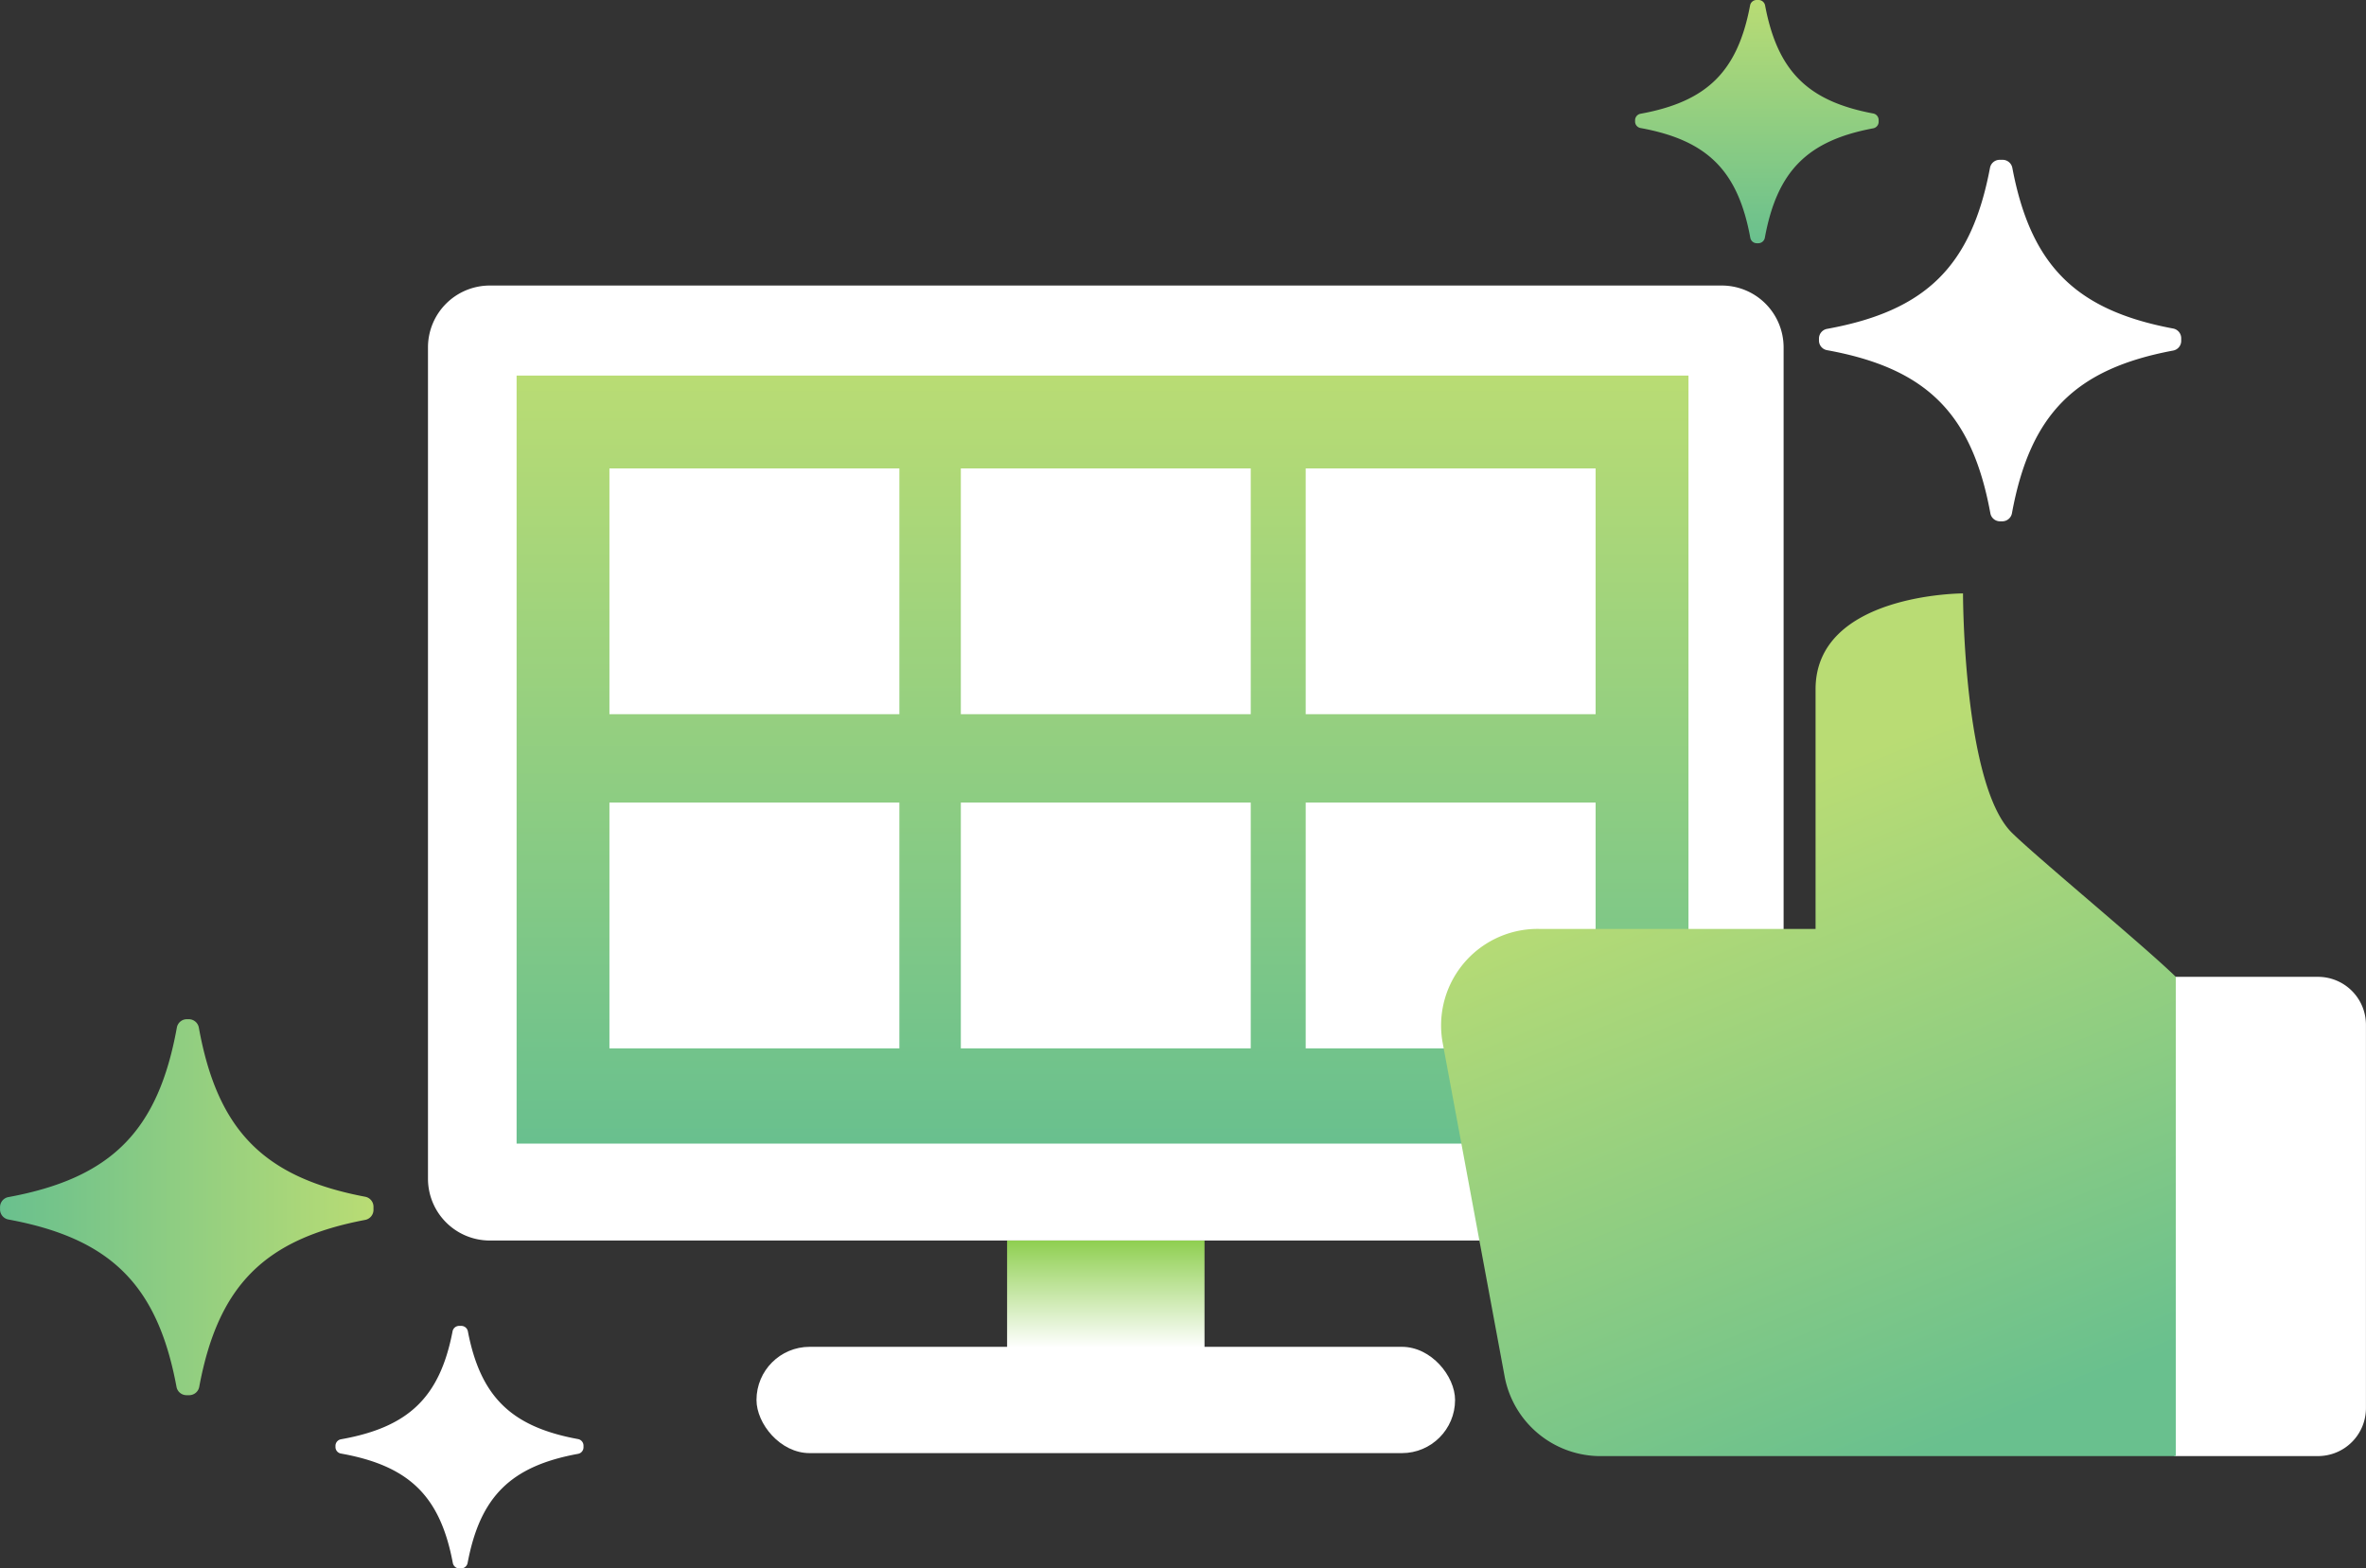
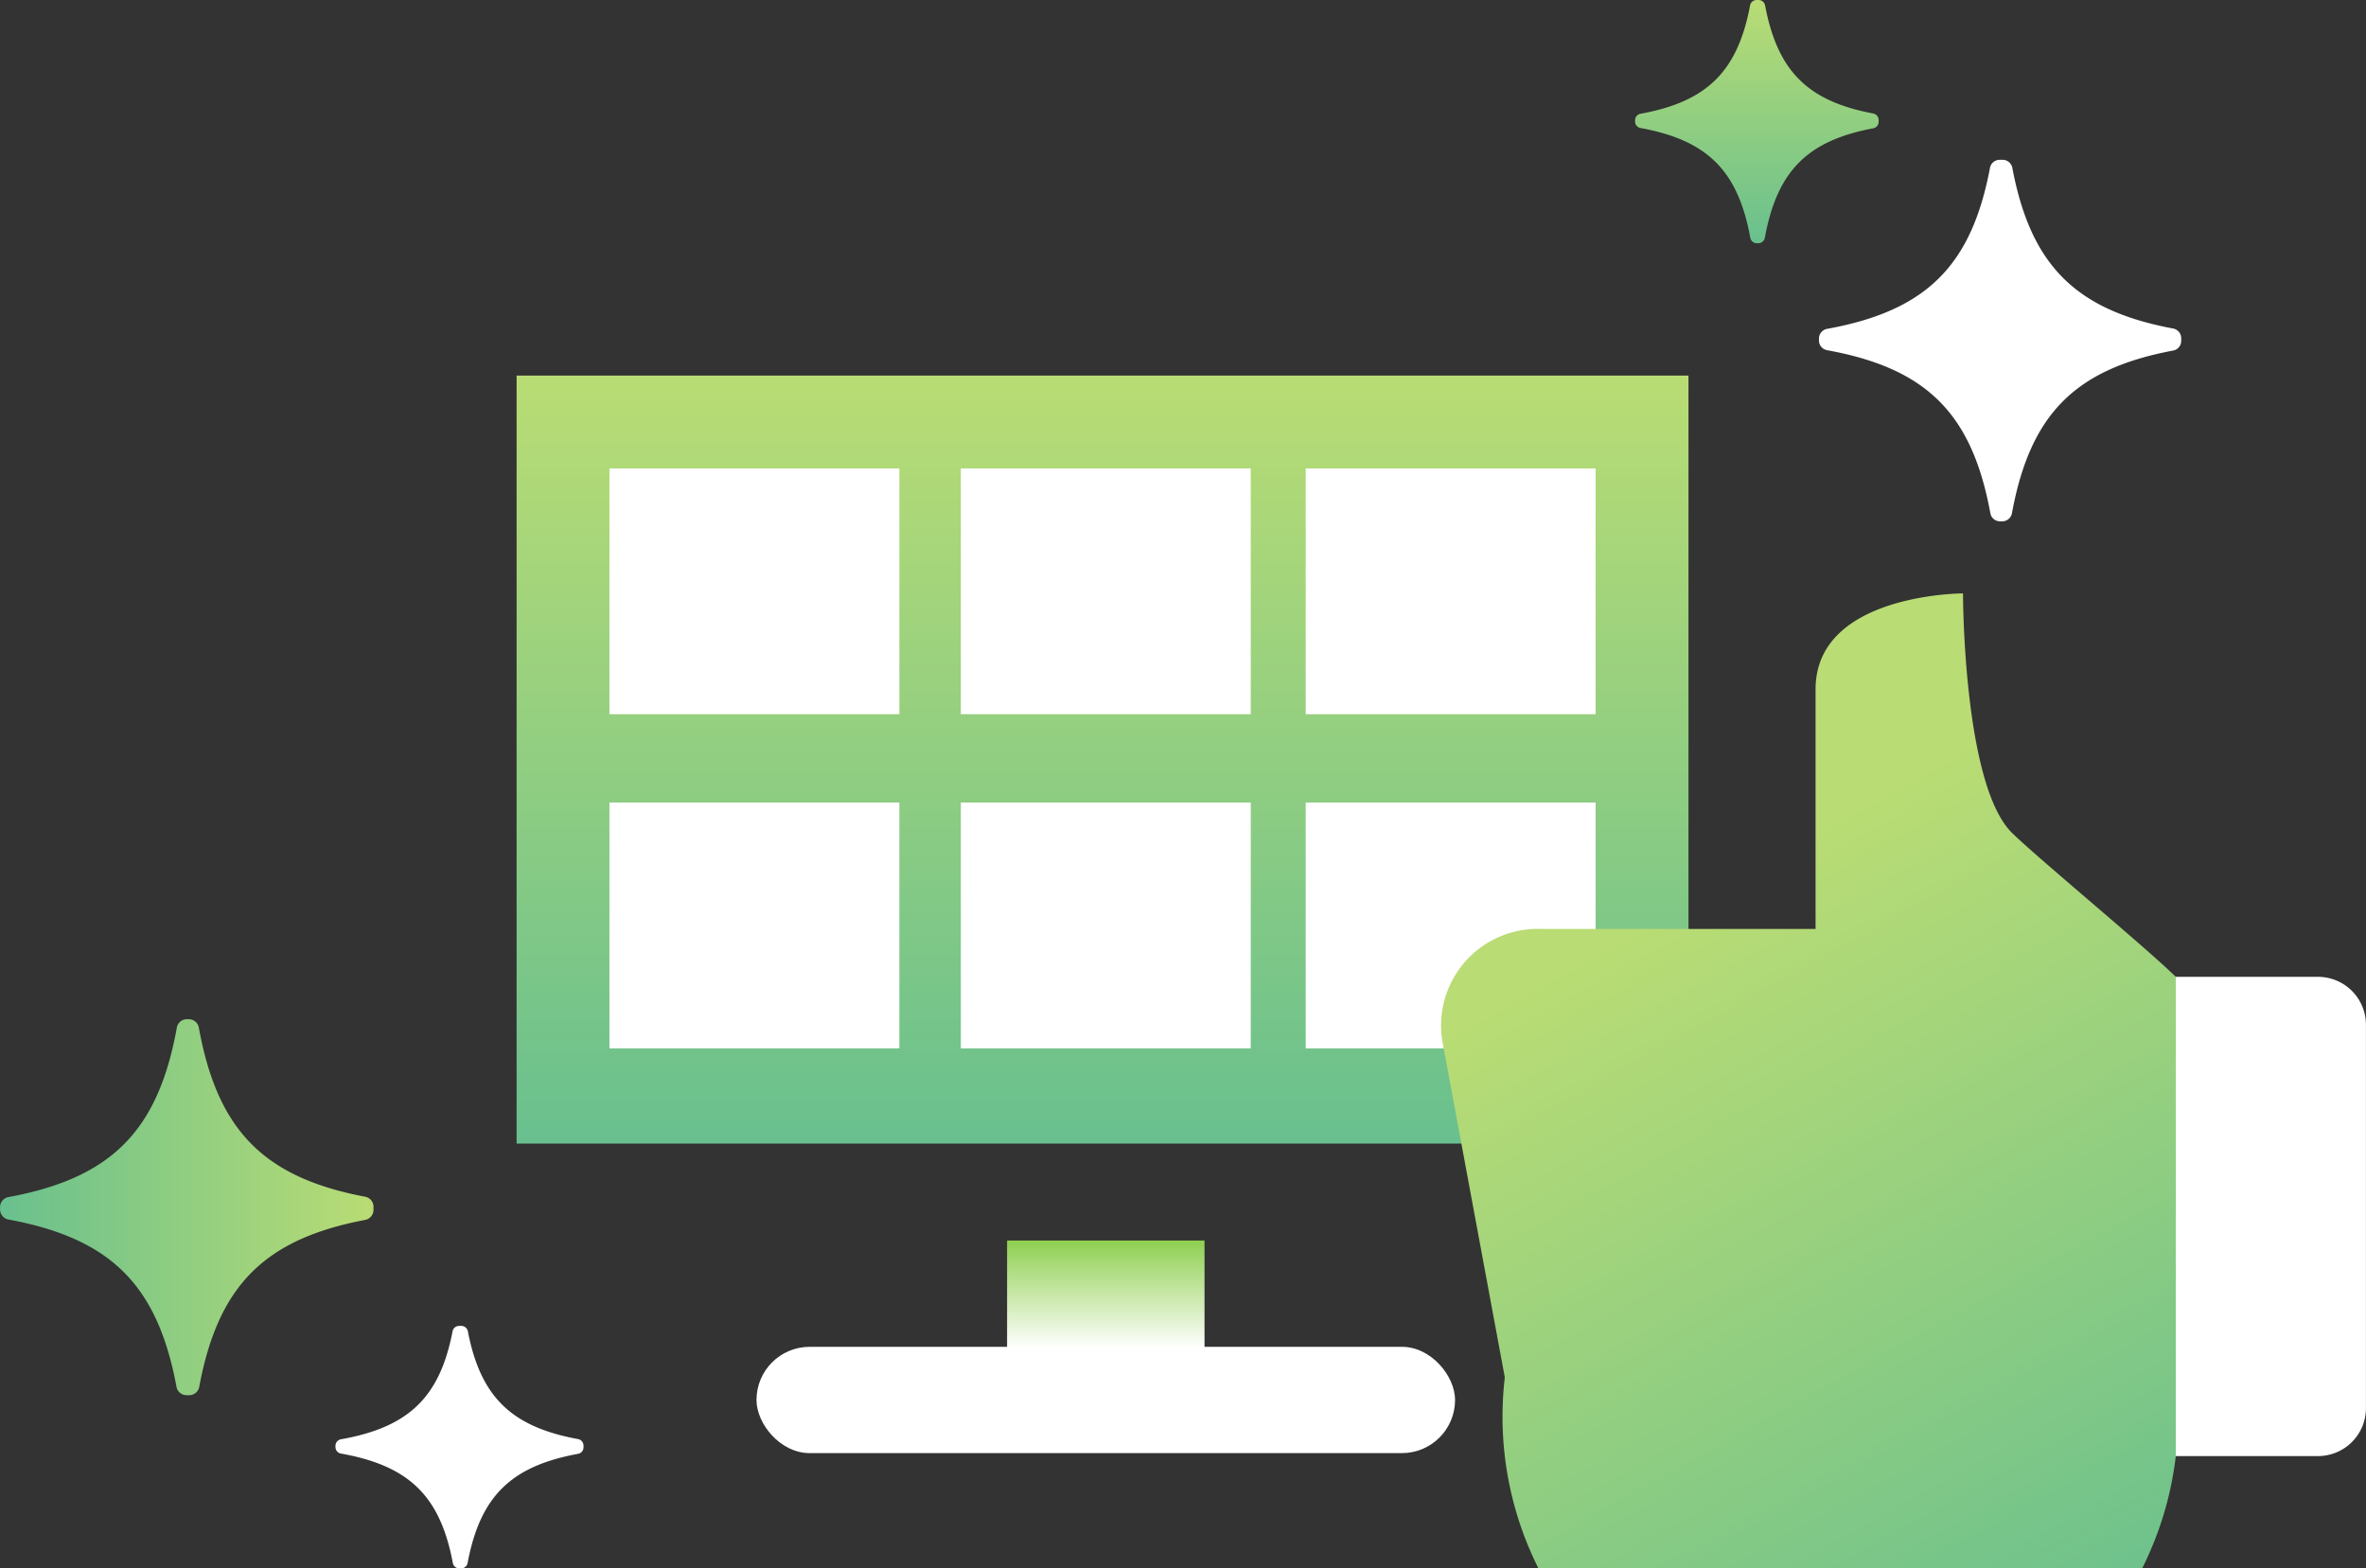
<svg xmlns="http://www.w3.org/2000/svg" xmlns:xlink="http://www.w3.org/1999/xlink" width="237.165" height="157.237" viewBox="0 0 237.165 157.237">
  <rect x="0" y="0" width="237.165" height="157.237" fill="#333333" stroke="none" />
  <defs>
    <linearGradient id="cqtw5frx2a" x1=".5" y1="1" x2=".5" gradientUnits="objectBoundingBox">
      <stop offset="0" stop-color="#69c08e" />
      <stop offset="1" stop-color="#b9dc74" />
    </linearGradient>
    <linearGradient id="rgtx5f9ttb" x1="0" y1=".5" x2="1" y2=".5" xlink:href="#cqtw5frx2a" />
    <linearGradient id="pimotm8vvc" x1=".5" y1="1" x2=".5" gradientUnits="objectBoundingBox">
      <stop offset="0" stop-color="#fff" />
      <stop offset="1" stop-color="#8fcf50" />
    </linearGradient>
    <linearGradient id="f1kygv91id" x1=".878" y1=".92" x2=".615" y2=".169" xlink:href="#cqtw5frx2a" />
  </defs>
  <g data-name="Group 8501">
    <g data-name="Group 8504">
      <g data-name="Group 8505">
        <path data-name="Shape 3 copy 7" d="M11.527.546A.663.663 0 0 1 12.169 0h.224a.667.667 0 0 1 .639.547c1.246 6.59 4.281 9.6 10.834 10.83a.666.666 0 0 1 .548.639v.206a.662.662 0 0 1-.547.642c-6.6 1.238-9.631 4.284-10.861 10.97a.666.666 0 0 1-.641.55h-.173a.662.662 0 0 1-.643-.549c-1.238-6.734-4.3-9.775-11-11A.661.661 0 0 1 0 12.2v-.157a.666.666 0 0 1 .552-.64C7.2 10.189 10.273 7.184 11.527.546z" transform="translate(163.899)" style="fill:url(#cqtw5frx2a)" />
        <path data-name="Shape 3 copy 7" d="M11.738.545A.671.671 0 0 1 12.392 0h.229a.675.675 0 0 1 .651.546c1.268 6.57 4.359 9.572 11.032 10.8a.669.669 0 0 1 .559.637v.206a.665.665 0 0 1-.558.64c-6.72 1.234-9.805 4.271-11.059 10.937a.674.674 0 0 1-.652.549h-.177a.67.67 0 0 1-.654-.548C10.5 17.054 7.379 14.022.56 12.8a.664.664 0 0 1-.56-.64v-.156a.668.668 0 0 1 .562-.638C7.333 10.16 10.461 7.163 11.738.545z" transform="translate(33.627 132.921)" style="fill:#fff" />
        <path data-name="Shape 2 copy 5" d="M17.795.839A1.022 1.022 0 0 1 18.786 0h.346a1.028 1.028 0 0 1 .987.84c1.923 10.116 6.609 14.737 16.724 16.625a1.025 1.025 0 0 1 .847.981v.316a1.019 1.019 0 0 1-.845.985c-10.188 1.9-14.868 6.576-16.766 16.841a1.027 1.027 0 0 1-.989.845h-.268a1.02 1.02 0 0 1-.992-.843C15.922 26.257 11.187 21.589.85 19.713a1.017 1.017 0 0 1-.85-.985V18.488a1.024 1.024 0 0 1 .851-.983C11.118 15.642 15.859 11.028 17.795.839z" transform="rotate(90 -32.37 69.808)" style="fill:url(#cqtw5frx2a)" />
        <path data-name="Shape 2 copy 5" d="M17.142.812A.986.986 0 0 1 18.1 0h.333a.992.992 0 0 1 .951.813c1.852 9.794 6.366 14.268 16.111 16.1a.991.991 0 0 1 .816.95v.307a.985.985 0 0 1-.814.954c-9.815 1.84-14.323 6.367-16.151 16.3a.991.991 0 0 1-.953.818h-.258a.984.984 0 0 1-.956-.816C15.338 25.421 10.777 20.9.818 19.086A.983.983 0 0 1 0 18.131v-.232a.99.99 0 0 1 .82-.952c9.89-1.803 14.457-6.27 16.322-16.135z" transform="translate(182.331 16.021)" style="fill:#fff" />
        <g transform="translate(42.9 28.625)">
-           <path d="M129.709 95.738H6.177A6.2 6.2 0 0 1 0 89.561V6.177A6.2 6.2 0 0 1 6.177 0h123.532a6.2 6.2 0 0 1 6.177 6.177v83.384a6.2 6.2 0 0 1-6.177 6.177z" style="fill:#fff" />
          <path transform="rotate(-90 47.453 38.569)" style="fill:url(#rgtx5f9ttb)" d="M0 0h76.995v117.467H0z" />
          <path data-name="Union 32" d="M69.793 58.143V33.5h29.06v24.643zm-34.569 0V33.5h29.06v24.643zM0 58.143V33.5h29.063v24.643zm69.793-33.5V0h29.06v24.643zm-34.569 0V0h29.06v24.643zM0 24.643V0h29.063v24.643z" transform="translate(18.189 18.331)" style="stroke:transparent;stroke-miterlimit:10;fill:#fff" />
          <path data-name="Union 34" d="M19.79 0v10.784H0V0z" transform="translate(58.05 95.738)" style="fill:url(#pimotm8vvc)" />
          <rect data-name="Rectangle 2377" width="70.024" height="10.656" rx="5.328" transform="translate(32.93 106.395)" style="fill:#fff" />
        </g>
        <path data-name="Path 7788" d="M28.414 23a4.807 4.807 0 0 1 4.8 4.8v38.444a4.807 4.807 0 0 1-4.8 4.8H14V23z" transform="translate(203.946 74.929)" style="isolation:isolate;fill:#fff" />
-         <path data-name="Path 7789" d="M29.811 48.634h27.728V24.61C57.539 15 72.318 15 72.318 15s0 19.219 4.93 24.024c2.671 2.609 13.19 11.282 16.4 14.414v48.048H36.081A9.787 9.787 0 0 1 26.39 93.6l-6.246-33.637a9.682 9.682 0 0 1 7.889-11.19 9.577 9.577 0 0 1 1.778-.139z" transform="translate(124.451 44.49)" style="fill:url(#f1kygv91id);isolation:isolate" />
+         <path data-name="Path 7789" d="M29.811 48.634h27.728V24.61C57.539 15 72.318 15 72.318 15s0 19.219 4.93 24.024c2.671 2.609 13.19 11.282 16.4 14.414v48.048A9.787 9.787 0 0 1 26.39 93.6l-6.246-33.637a9.682 9.682 0 0 1 7.889-11.19 9.577 9.577 0 0 1 1.778-.139z" transform="translate(124.451 44.49)" style="fill:url(#f1kygv91id);isolation:isolate" />
      </g>
    </g>
  </g>
</svg>